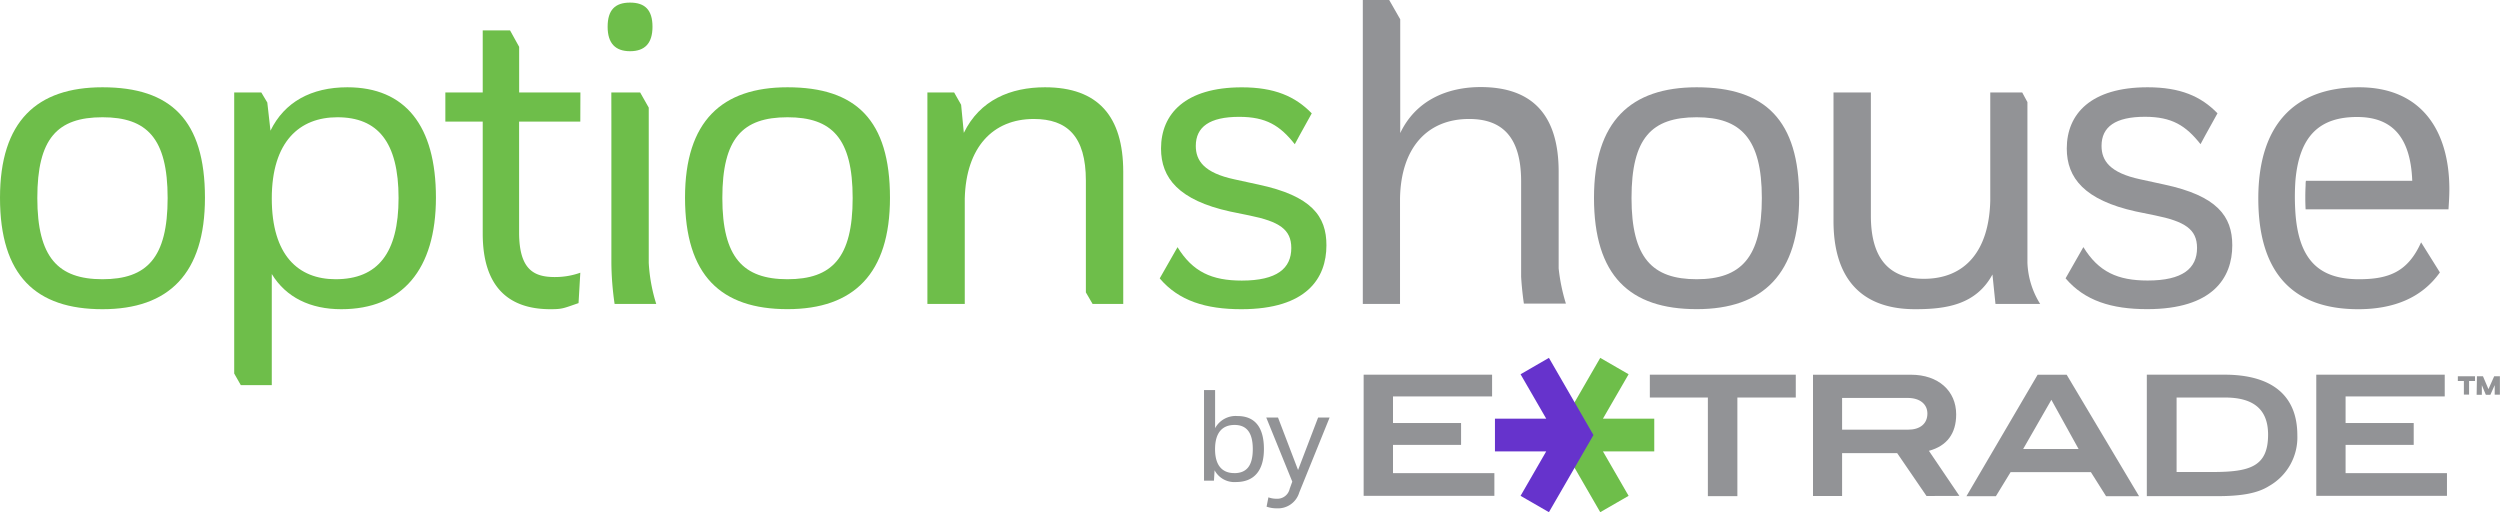
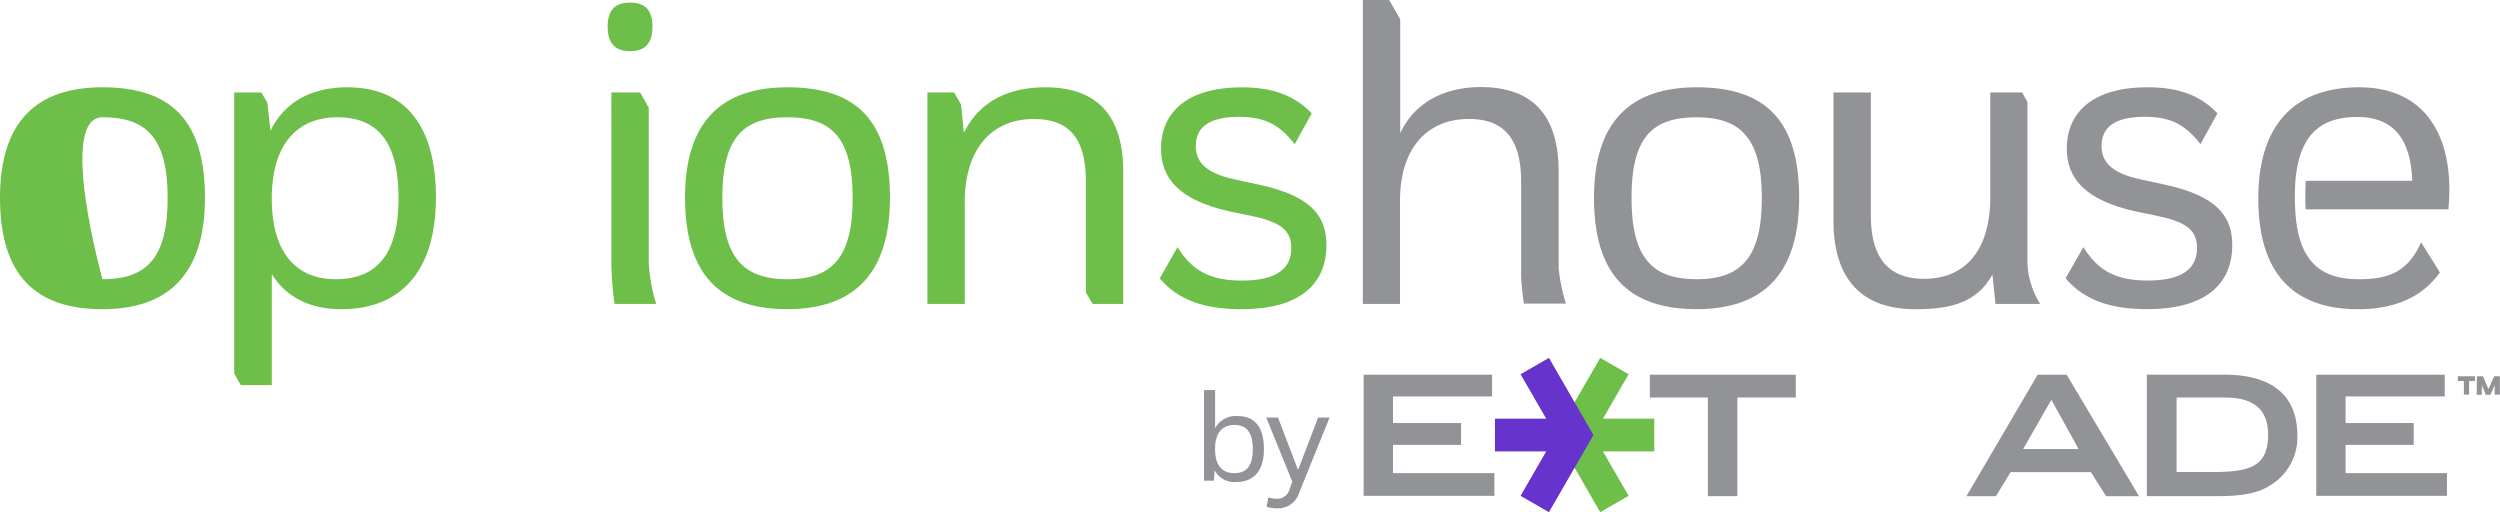
<svg xmlns="http://www.w3.org/2000/svg" id="Layer_1" data-name="Layer 1" viewBox="0 0 480.35 98.41">
  <defs>
    <style>.cls-1{fill:#6ebe4a;}.cls-2{fill:#929396;}.cls-3{fill:#63c;}</style>
  </defs>
  <title>OptionsHouse by ETRADE</title>
-   <path class="cls-1" d="M19.69,16.77C7.09,16.77,0,23.28,0,38,0,53,6.93,59.41,19.69,59.41S39.38,52.56,39.38,38C39.38,23.11,32.87,16.77,19.69,16.77Zm0,36.88c-8.51,0-12.52-4.17-12.52-15.6S11,22.53,19.69,22.53c8.51,0,12.52,4,12.52,15.52S28.2,53.65,19.69,53.65Z" />
+   <path class="cls-1" d="M19.69,16.77C7.09,16.77,0,23.28,0,38,0,53,6.93,59.41,19.69,59.41S39.38,52.56,39.38,38C39.38,23.11,32.87,16.77,19.69,16.77Zm0,36.88S11,22.53,19.69,22.53c8.51,0,12.52,4,12.52,15.52S28.2,53.65,19.69,53.65Z" />
  <path class="cls-1" d="M66.74,16.77c-6.93,0-12.1,2.84-14.77,8.34l-.61-5.41-1.15-1.93H45v54L46.27,74h5.95V52.65c2.75,4.51,7.43,6.76,13.35,6.76,11.68,0,18.19-7.59,18.19-21.44S77.84,16.77,66.74,16.77ZM64.49,53.65c-7.18,0-12.27-4.59-12.27-15.52s5.34-15.6,12.6-15.6c7.76,0,11.76,4.76,11.76,15.52C76.58,48.64,72.58,53.65,64.49,53.65Z" />
  <path class="cls-1" d="M117.47,23.36V50.5a57.64,57.64,0,0,0,.62,7.9h8a32.16,32.16,0,0,1-1.44-7.9V20.68L123,17.77h-5.54Z" />
-   <path class="cls-1" d="M111.52,17.77H99.75V9L98,5.84H92.75V17.77H85.57v5.59h7.18V44.89c0,10.26,5,14.52,13,14.52,2.34,0,2.49-.17,5.41-1.17l.34-5.84a14.44,14.44,0,0,1-4.92.83c-4,0-6.84-1.42-6.84-8.59V23.36h11.76Z" />
  <path class="cls-1" d="M151.31,16.77c-12.6,0-19.69,6.51-19.69,21.19,0,15,6.93,21.44,19.69,21.44S171,52.56,171,38C171,23.11,164.5,16.77,151.31,16.77Zm0,36.88c-8.51,0-12.52-4.17-12.52-15.6s3.84-15.52,12.52-15.52c8.51,0,12.52,4,12.52,15.52S159.83,53.65,151.31,53.65Z" />
  <path class="cls-1" d="M200.79,16.77c-6.59,0-12.52,2.42-15.6,8.76l-.52-5.4-1.34-2.36h-5.14V58.4h7.18V38.13c.25-9.76,5.34-15.27,13.27-15.27,6.42,0,10,3.34,10,11.85V56.18l1.29,2.22h5.89V33C215.81,22.36,211,16.77,200.79,16.77Z" />
  <path class="cls-1" d="M241.78,35.46l-4.59-1c-5.84-1.25-7.43-3.59-7.43-6.42,0-3.67,2.67-5.59,8.34-5.59,5.17,0,7.84,1.67,10.68,5.26,0,0,1.34-2.51,3.26-5.93-3.19-3.28-7.17-5-13.44-5-10.85,0-15.52,5.09-15.52,11.76,0,5.67,3.42,9.93,13.27,12.1l3.67.75c5.76,1.17,8.09,2.67,8.09,6.26,0,3.92-2.75,6.26-9.51,6.26-5.76,0-9.43-1.67-12.35-6.42l-3.42,6c3.66,4.32,8.87,5.92,15.68,5.92,12.6,0,16.35-6,16.35-12.27C254.88,41.55,252,37.63,241.78,35.46Z" />
  <path class="cls-1" d="M121.06,9.84c2.82,0,4.31-1.5,4.31-4.7S123.95.5,121.06.5s-4.31,1.43-4.31,4.64S118.26,9.84,121.06,9.84Z" />
  <path class="cls-2" d="M326,16.77c13.18,0,19.69,6.34,19.69,21.19,0,14.6-6.84,21.44-19.69,21.44S306.27,53,306.27,38C306.27,23.28,313.36,16.77,326,16.77Zm0,5.76c-8.68,0-12.52,4-12.52,15.52s4,15.6,12.52,15.6,12.52-4.17,12.52-15.6S334.47,22.53,326,22.53Z" />
  <path class="cls-2" d="M382.83,52.74c-3.17,5.84-8.93,6.67-14.85,6.67-10.68,0-15.69-6.26-15.69-16.94V17.77h7.18v23.7c0,8.09,3.42,12.1,10.18,12.1,7.84,0,12.52-5.26,12.76-15V17.77h6.14l1,1.85V50.49A16,16,0,0,0,392,58.4h-8.59Z" />
  <path class="cls-2" d="M422.14,47.64c0-3.59-2.34-5.09-8.09-6.26l-3.67-.75c-9.84-2.17-13.27-6.42-13.27-12.1,0-6.67,4.67-11.76,15.52-11.76,6.28,0,10.26,1.72,13.44,5-1.92,3.41-3.26,5.93-3.26,5.93-2.84-3.59-5.51-5.26-10.68-5.26-5.67,0-8.34,1.92-8.34,5.59,0,2.84,1.59,5.17,7.43,6.42l4.59,1c10.18,2.17,13.1,6.09,13.1,11.68,0,6.26-3.76,12.27-16.35,12.27-6.81,0-12-1.6-15.68-5.92l3.42-6c2.92,4.76,6.59,6.42,12.35,6.42C419.39,53.9,422.14,51.56,422.14,47.64Z" />
  <path class="cls-2" d="M300.87,58.33a35.48,35.48,0,0,1-1.39-6.76V33c0-10.68-4.84-16.27-15-16.27-6.34,0-12.43,2.5-15.44,8.84V3.71L266.92,0h-5.07V58.4H269V38.13c.17-9.76,5.26-15.27,13.27-15.27,6.34,0,10,3.42,10,12V50.43h0c0,.69,0,1.38,0,2.05v.7h0c.17,2.87.53,5.15.53,5.15Z" />
  <path class="cls-2" d="M441,40.22c.5,9.85,4.67,13.43,12.26,13.43,5.84,0,9.43-1.5,11.93-7.09l3.61,5.78c-3.49,4.93-8.95,7.07-15.7,7.07-12.18,0-19.19-6.59-19.19-21.28,0-13.93,6.76-21.36,19.36-21.36,12,0,17.35,8.34,17.35,19.61,0,1.25-.08,2.5-.17,3.84H443a44.63,44.63,0,0,1,0-4.59c0-.33,0-.62.06-.89v0h20.43c-.33-8.76-4.17-12.26-10.6-12.26-7,0-11.1,3.42-11.85,12.26A45.05,45.05,0,0,0,441,40.22Z" />
  <path class="cls-2" d="M233.47,82.27a4.49,4.49,0,0,1,4.32-2.33c3.28,0,5.06,2.11,5.06,6.33s-1.94,6.35-5.39,6.35a4.31,4.31,0,0,1-4.09-2.26l-.12,2h-1.91V74.95h2.13Zm3.67,8.64c2.38,0,3.57-1.41,3.57-4.62s-1.22-4.64-3.5-4.64-3.75,1.39-3.75,4.67S235,90.9,237.14,90.9Z" />
  <path class="cls-2" d="M248.3,92.54l-5-12.31h2.26l3.85,10.08,3.85-10.08h2.21l-5.83,14.39a4.26,4.26,0,0,1-4.34,3.05,5.75,5.75,0,0,1-1.94-.32l.35-1.79a4.68,4.68,0,0,0,1.61.27,2.43,2.43,0,0,0,2.48-1.91Z" />
  <polygon class="cls-2" points="287.13 90.91 267.65 90.91 267.65 85.48 280.73 85.48 280.73 81.28 267.65 81.28 267.65 76.17 286.69 76.17 286.69 71.99 262.01 71.99 262.01 95.27 287.13 95.27 287.13 90.91" />
  <polygon class="cls-2" points="470.16 90.91 450.68 90.91 450.68 85.48 463.77 85.48 463.77 81.28 450.68 81.28 450.68 76.17 469.73 76.17 469.73 71.99 445.05 71.99 445.05 95.27 470.16 95.27 470.16 90.91" />
  <polygon class="cls-2" points="333.82 76.38 345.04 76.38 345.04 71.99 317 71.99 317 76.38 328.15 76.38 328.15 95.33 333.82 95.33 333.82 76.38" />
  <path class="cls-2" d="M412.49,95.33h13.46c4.33,0,7.64-.44,10-1.93a10.74,10.74,0,0,0,5.46-9.78c0-7.65-4.9-11.63-14-11.63H412.49Zm5.72-4.64V76.38h9.29c5.33,0,8.29,2.13,8.29,7.14,0,6.12-3.48,7.17-10.65,7.17Z" />
  <path class="cls-2" d="M388.73,86.27l5.42-9.45,5.23,9.45ZM397.09,72h-5.58L377.83,95.34h5.66l2.83-4.63h15.42l2.92,4.63H411Z" />
-   <path class="cls-2" d="M370.33,79.46c0-1.77-1.4-3-3.78-3H353.94v6.1h12.63C368.95,82.57,370.33,81.39,370.33,79.46Zm-.17,15.84-5.64-8.24H353.94V95.3h-5.59V72h18.83c5.25,0,8.68,3.1,8.68,7.62,0,3.67-1.76,6.06-5.24,7l5.86,8.66Z" />
  <polygon class="cls-1" points="302.54 77.3 307.47 68.76 312.92 71.91 307.99 80.44 317.85 80.44 317.85 86.73 307.99 86.73 312.92 95.27 307.47 98.41 302.54 89.88 298.91 83.59 302.54 77.3" />
  <polygon class="cls-3" points="302.54 77.3 297.61 68.76 292.16 71.91 297.09 80.44 287.24 80.44 287.24 86.73 297.09 86.73 292.16 95.27 297.61 98.41 302.54 89.88 306.17 83.59 302.54 77.3" />
  <path class="cls-2" d="M475.55,72.3v.91h-1.14v2.61h-1V73.21h-1.16V72.3Zm.37,0h1.16l1.05,2.47,1.1-2.47h1.1v3.53h-1V74l-.83,1.86h-.87L476.86,74l0,1.86h-1Z" />
</svg>